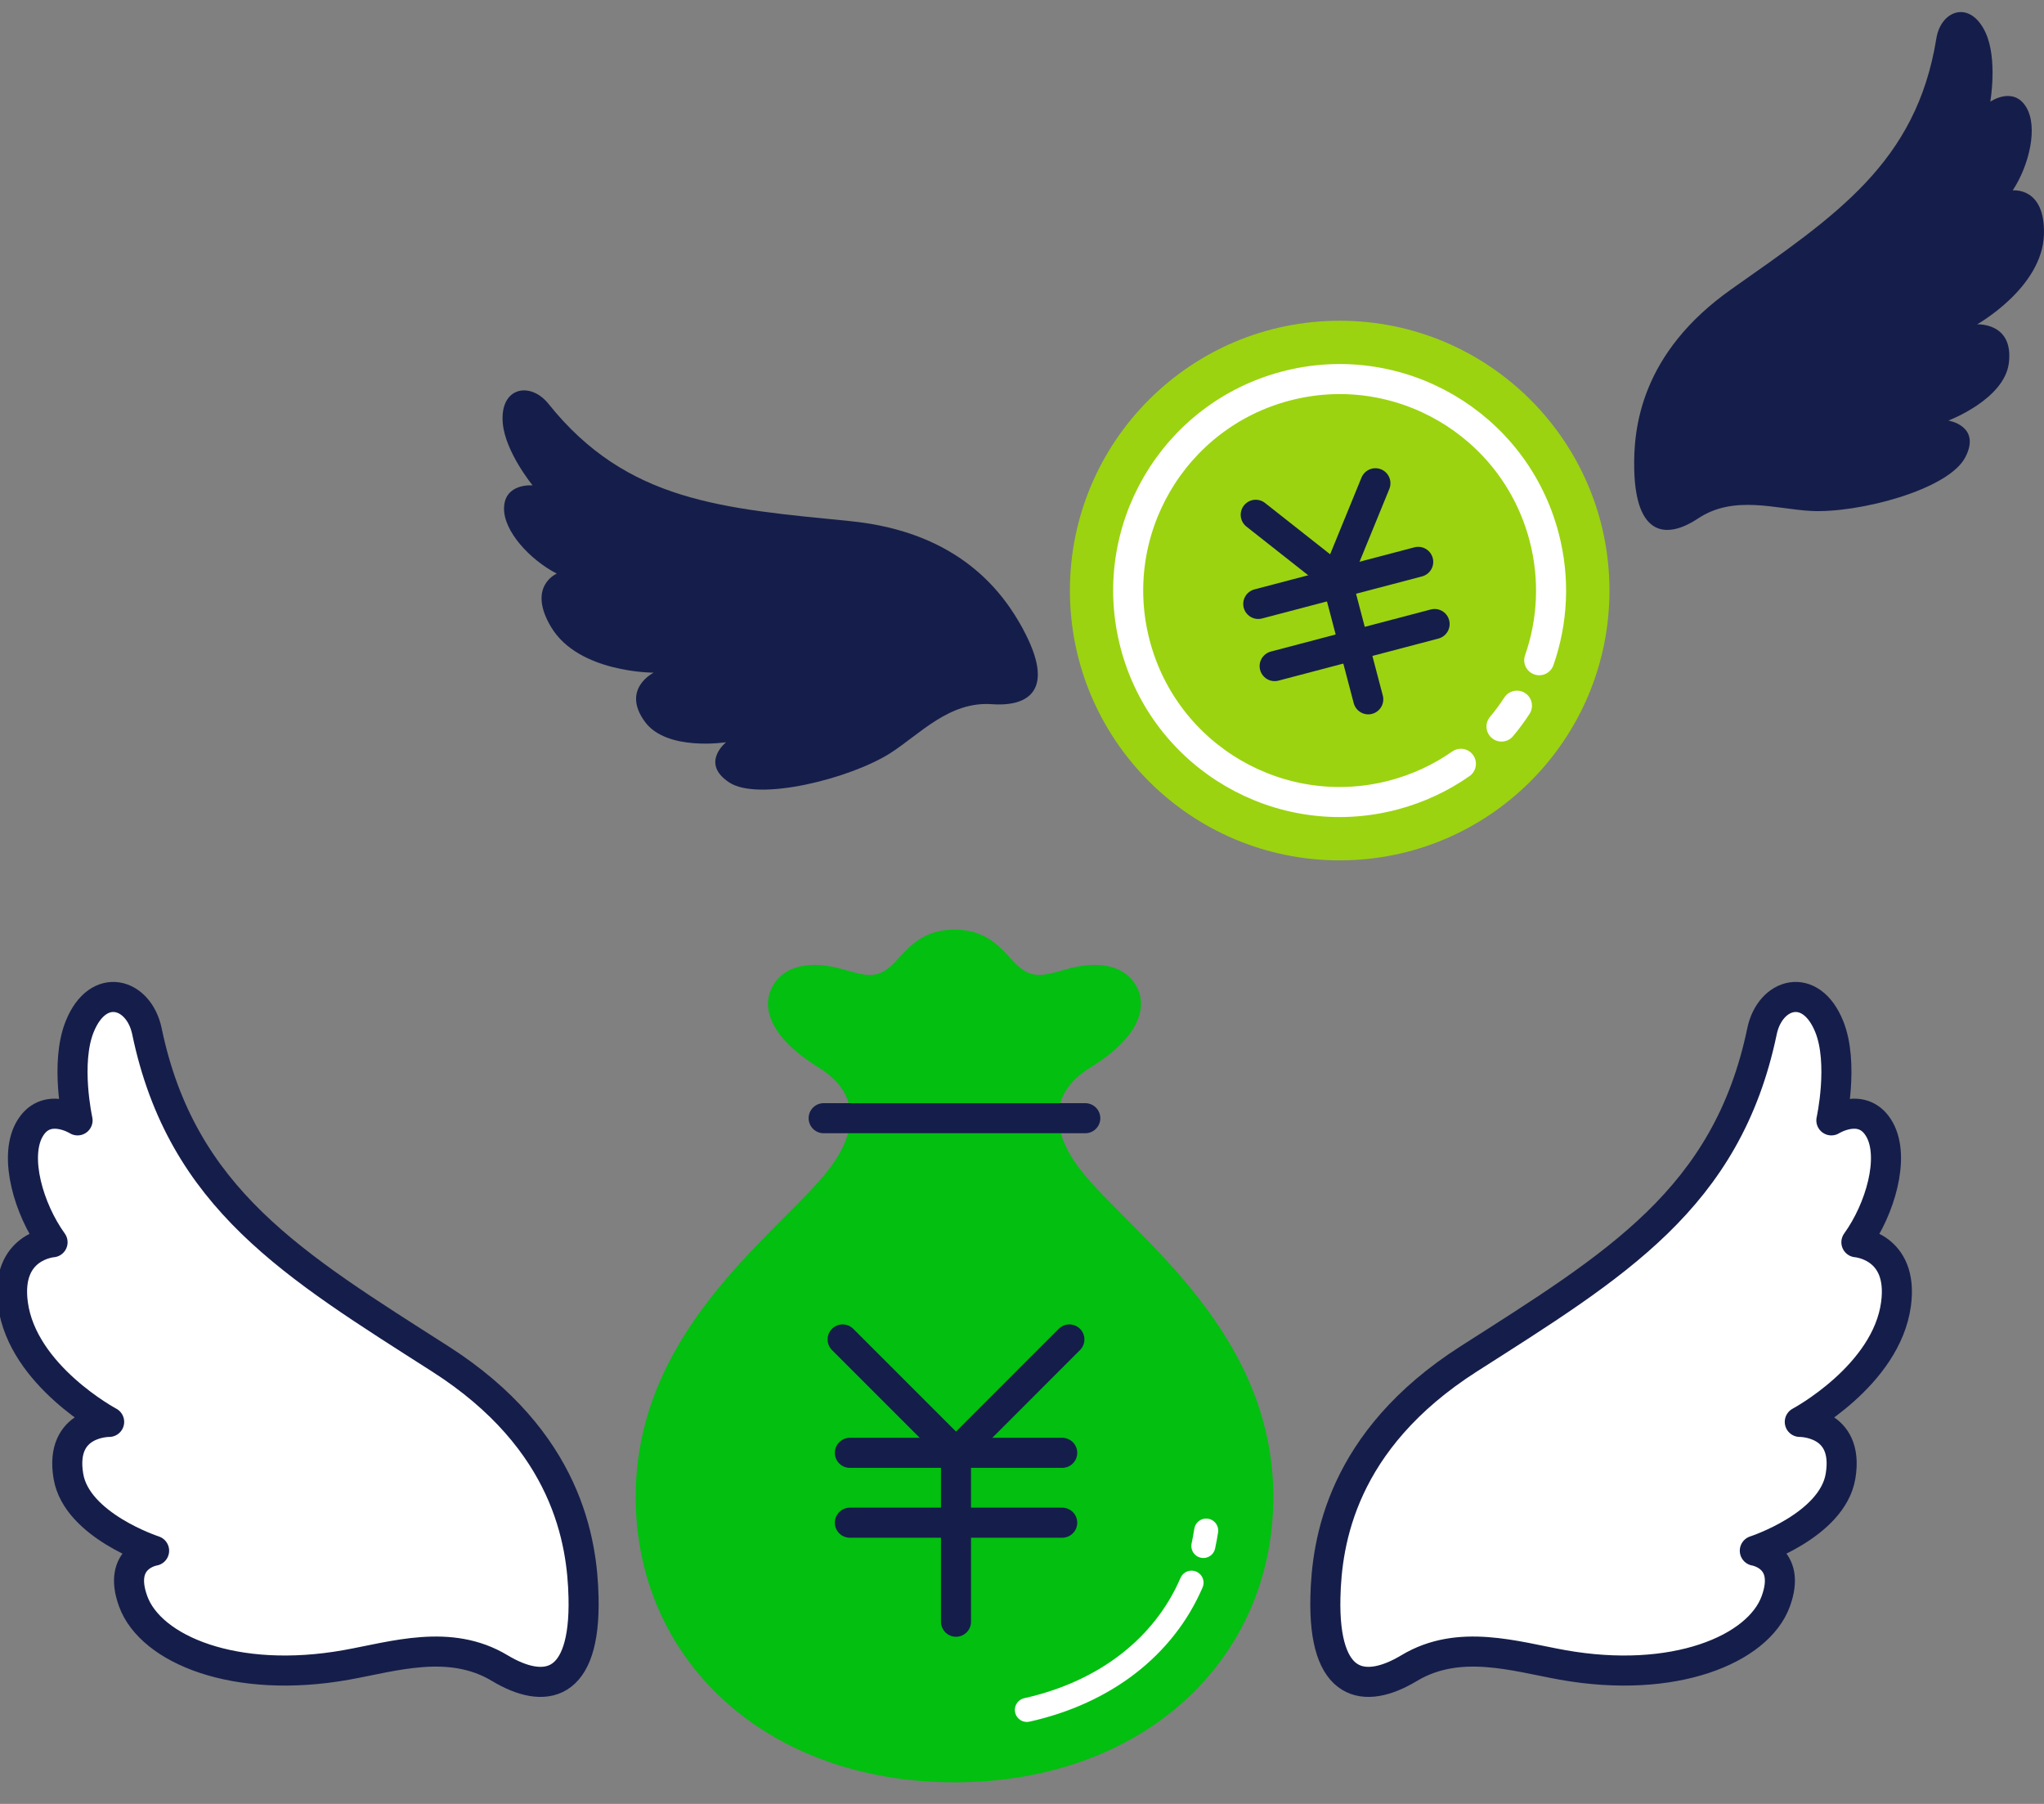
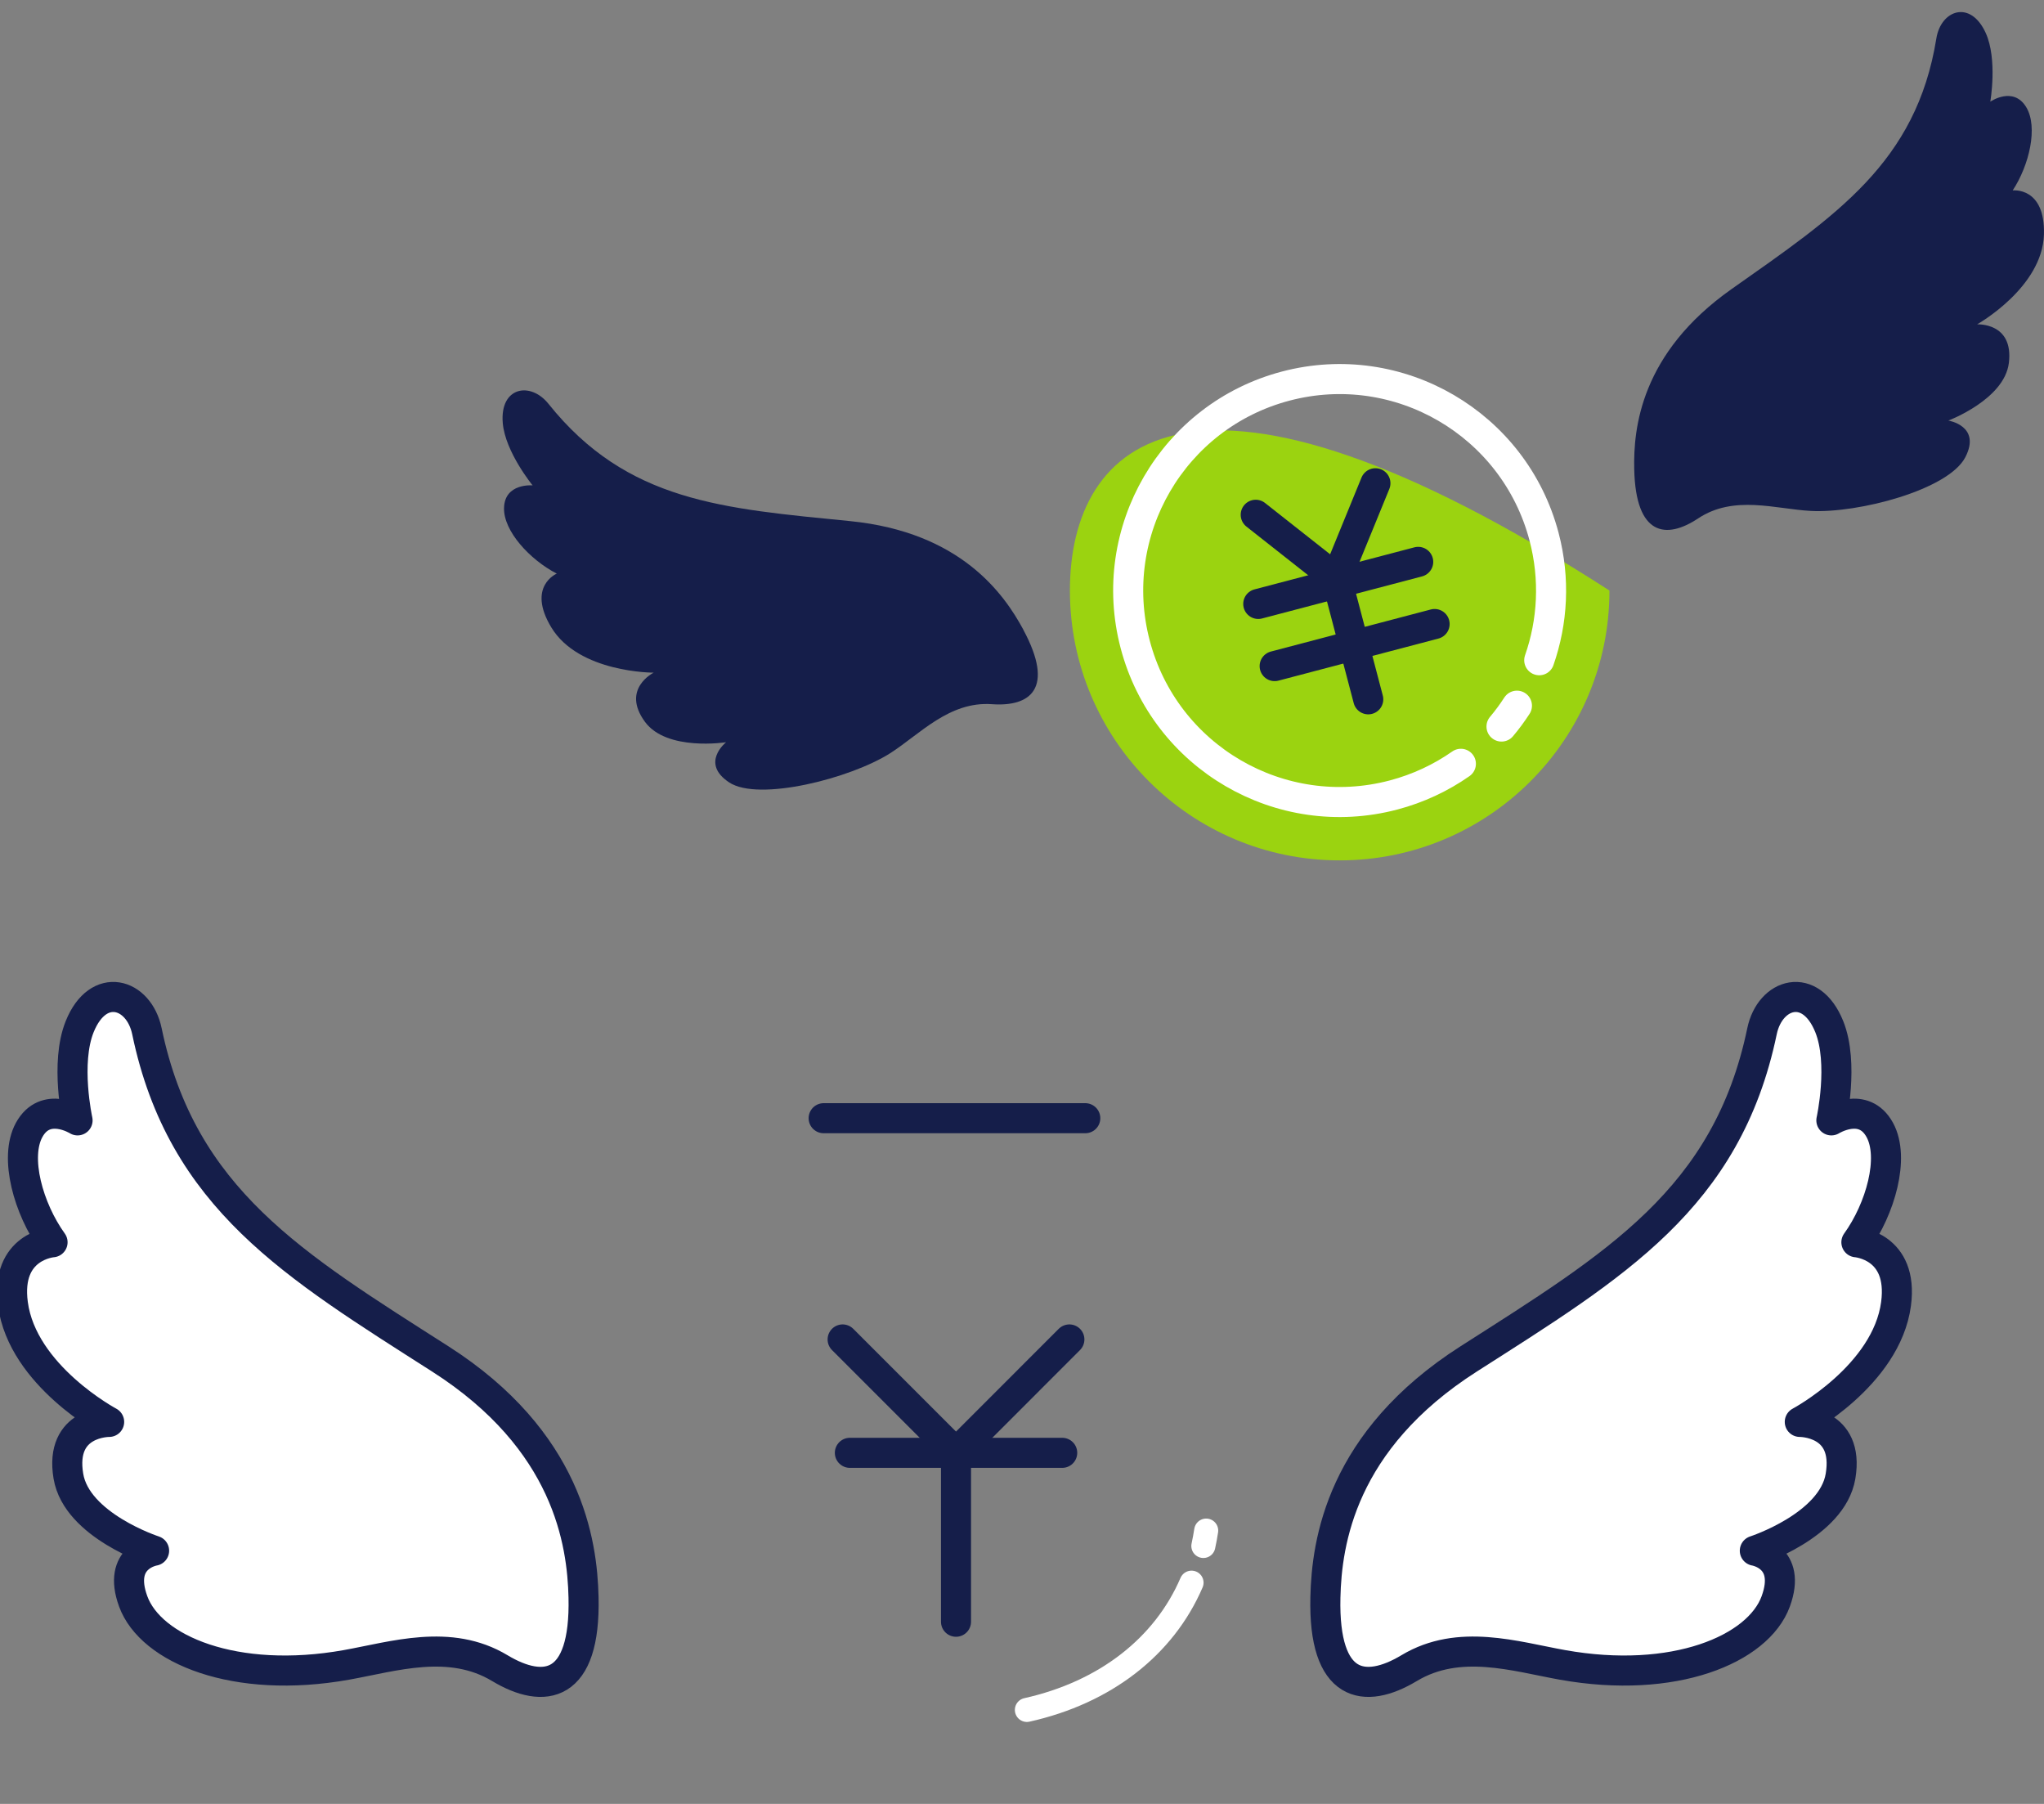
<svg xmlns="http://www.w3.org/2000/svg" width="170" height="150" viewBox="0 0 170 150" fill="none">
  <rect x="0" y="0" width="170" height="150" fill="#808080" stroke="none" />
  <g clip-path="url(#clip0_352_117)">
-     <path d="M111.422 71.543C123.813 71.543 133.859 61.498 133.859 49.106C133.859 36.715 123.813 26.67 111.422 26.67C99.03 26.67 88.985 36.715 88.985 49.106C88.985 61.498 99.03 71.543 111.422 71.543Z" fill="#9BD310" />
+     <path d="M111.422 71.543C123.813 71.543 133.859 61.498 133.859 49.106C99.03 26.67 88.985 36.715 88.985 49.106C88.985 61.498 99.03 71.543 111.422 71.543Z" fill="#9BD310" />
    <path d="M121.502 63.512C119.848 64.67 117.963 65.562 115.893 66.108C106.504 68.579 96.885 62.97 94.414 53.582C91.943 44.193 97.552 34.574 106.94 32.103C116.329 29.632 125.949 35.241 128.42 44.629C129.347 48.148 129.137 51.702 128.019 54.9" stroke="white" stroke-width="2.5" stroke-linecap="round" stroke-linejoin="round" />
    <path d="M126.164 58.68C125.773 59.281 125.347 59.863 124.881 60.414" stroke="white" stroke-width="2.5" stroke-linecap="round" stroke-linejoin="round" />
    <path d="M114.394 40.184L111.156 48.099L104.439 42.805" stroke="#151E4A" stroke-width="2.5" stroke-linecap="round" stroke-linejoin="round" />
    <path d="M104.65 50.219L117.953 46.721" stroke="#151E4A" stroke-width="2.5" stroke-linecap="round" stroke-linejoin="round" />
    <path d="M106.013 55.388L119.317 51.889" stroke="#151E4A" stroke-width="2.5" stroke-linecap="round" stroke-linejoin="round" />
    <path d="M111.156 48.1L113.798 58.15" stroke="#151E4A" stroke-width="2.5" stroke-linecap="round" stroke-linejoin="round" />
    <path d="M85.12 52.375C83.521 49.403 79.917 44.25 70.704 43.332C60.142 42.28 52.162 41.758 45.615 33.578C44.122 31.708 41.555 32.154 41.816 35.187C42.026 37.593 44.297 40.36 44.297 40.36C44.297 40.36 41.981 40.149 41.921 42.225C41.861 44.154 44.066 46.54 46.307 47.698C46.307 47.698 43.796 48.751 45.846 52.16C48.137 55.959 54.367 55.934 54.367 55.934C54.367 55.934 51.626 57.282 53.646 60.029C55.465 62.495 60.388 61.719 60.388 61.719C60.388 61.719 58.207 63.453 60.648 65.062C63.09 66.671 70.724 64.741 74.047 62.626C76.508 61.052 78.945 58.3 82.504 58.556C85.672 58.781 87.752 57.282 85.115 52.375H85.12Z" fill="#151E4A" />
    <path d="M135.919 39.006C135.844 35.632 136.445 29.372 144.014 24.038C152.691 17.923 159.378 13.537 161.047 3.196C161.428 0.83 163.88 -0.042 165.148 2.73C166.15 4.925 165.534 8.454 165.534 8.454C165.534 8.454 167.444 7.131 168.521 8.91C169.519 10.559 168.782 13.722 167.398 15.833C167.398 15.833 170.105 15.512 169.995 19.487C169.875 23.923 164.436 26.971 164.436 26.971C164.436 26.971 167.489 26.795 167.078 30.179C166.707 33.221 162.045 34.971 162.045 34.971C162.045 34.971 164.797 35.407 163.463 38.008C162.07 40.735 154.536 42.695 150.601 42.485C147.684 42.329 144.21 41.131 141.237 43.106C138.591 44.866 136.039 44.58 135.919 39.011V39.006Z" fill="#151E4A" />
-     <path d="M79.381 77.303C82.509 77.303 83.546 79.348 84.694 80.345C85.842 81.343 86.689 81.177 88.594 80.621C91.336 79.814 93.692 80.23 94.624 82.225C95.306 83.684 94.945 86.135 90.694 88.761C86.76 91.193 87.697 94.697 90.213 97.709C94.629 102.997 105.903 110.897 105.903 124.466C105.903 138.035 95.055 148.206 79.386 148.206C63.716 148.206 52.869 138.035 52.869 124.466C52.869 110.897 64.142 102.997 68.558 97.709C71.07 94.697 72.012 91.193 68.077 88.761C63.827 86.135 63.461 83.684 64.147 82.225C65.08 80.23 67.441 79.819 70.178 80.621C72.082 81.183 72.93 81.348 74.077 80.345C75.22 79.343 76.263 77.303 79.391 77.303H79.381Z" fill="#02BF10" />
    <path d="M99.101 131.604C96.815 136.917 91.913 140.736 85.406 142.185" stroke="white" stroke-width="2" stroke-linecap="round" stroke-linejoin="round" />
    <path d="M100.319 127.273C100.254 127.705 100.173 128.131 100.083 128.552" stroke="white" stroke-width="2" stroke-linecap="round" stroke-linejoin="round" />
    <path d="M70.082 111.379L79.511 120.808" stroke="#151E4A" stroke-width="2.5" stroke-linecap="round" stroke-linejoin="round" />
    <path d="M88.94 111.379L79.511 120.808" stroke="#151E4A" stroke-width="2.5" stroke-linecap="round" stroke-linejoin="round" />
    <path d="M70.684 120.807H88.344" stroke="#151E4A" stroke-width="2.5" stroke-linecap="round" stroke-linejoin="round" />
-     <path d="M70.684 126.617H88.344" stroke="#151E4A" stroke-width="2.5" stroke-linecap="round" stroke-linejoin="round" />
    <path d="M79.511 120.807V134.852" stroke="#151E4A" stroke-width="2.5" stroke-linecap="round" stroke-linejoin="round" />
    <path d="M68.503 92.982H90.263" stroke="#151E4A" stroke-width="2.5" stroke-linecap="round" stroke-linejoin="round" />
    <path d="M48.533 132.827C48.428 128.241 47.224 119.779 36.623 113.002C24.467 105.233 15.123 99.694 12.221 85.754C11.559 82.571 8.176 81.528 6.627 85.368C5.399 88.41 6.451 93.162 6.451 93.162C6.451 93.162 3.775 91.483 2.421 93.964C1.168 96.265 2.366 100.511 4.371 103.298C4.371 103.298 0.431 103.589 1.073 108.421C1.865 114.396 9.078 118.235 9.078 118.235C9.078 118.235 4.922 118.185 5.689 122.752C6.376 126.862 12.817 128.947 12.817 128.947C12.817 128.947 9.715 129.429 11.078 133.158C12.537 137.163 19.564 140.095 28.813 138.441C32.723 137.744 37.41 136.211 41.565 138.707C45.27 140.932 48.713 140.391 48.533 132.822V132.827Z" fill="white" stroke="#151E4A" stroke-width="2.5" stroke-linecap="round" stroke-linejoin="round" />
    <path d="M110.234 132.827C110.339 128.241 111.542 119.779 122.144 113.002C134.3 105.233 143.643 99.694 146.546 85.754C147.207 82.571 150.591 81.528 152.14 85.368C153.368 88.41 152.315 93.162 152.315 93.162C152.315 93.162 154.992 91.483 156.345 93.964C157.599 96.265 156.401 100.511 154.396 103.298C154.396 103.298 158.336 103.589 157.694 108.421C156.902 114.396 149.689 118.235 149.689 118.235C149.689 118.235 153.844 118.185 153.077 122.752C152.39 126.862 145.949 128.947 145.949 128.947C145.949 128.947 149.052 129.429 147.689 133.158C146.23 137.163 139.202 140.095 129.954 138.441C126.044 137.744 121.357 136.211 117.201 138.707C113.497 140.932 110.053 140.391 110.234 132.822V132.827Z" fill="white" stroke="#151E4A" stroke-width="2.5" stroke-linecap="round" stroke-linejoin="round" />
  </g>
  <defs>
    <clipPath id="clip0_352_117">
      <rect width="170" height="147.2" fill="white" transform="translate(0 1)" />
    </clipPath>
  </defs>
</svg>